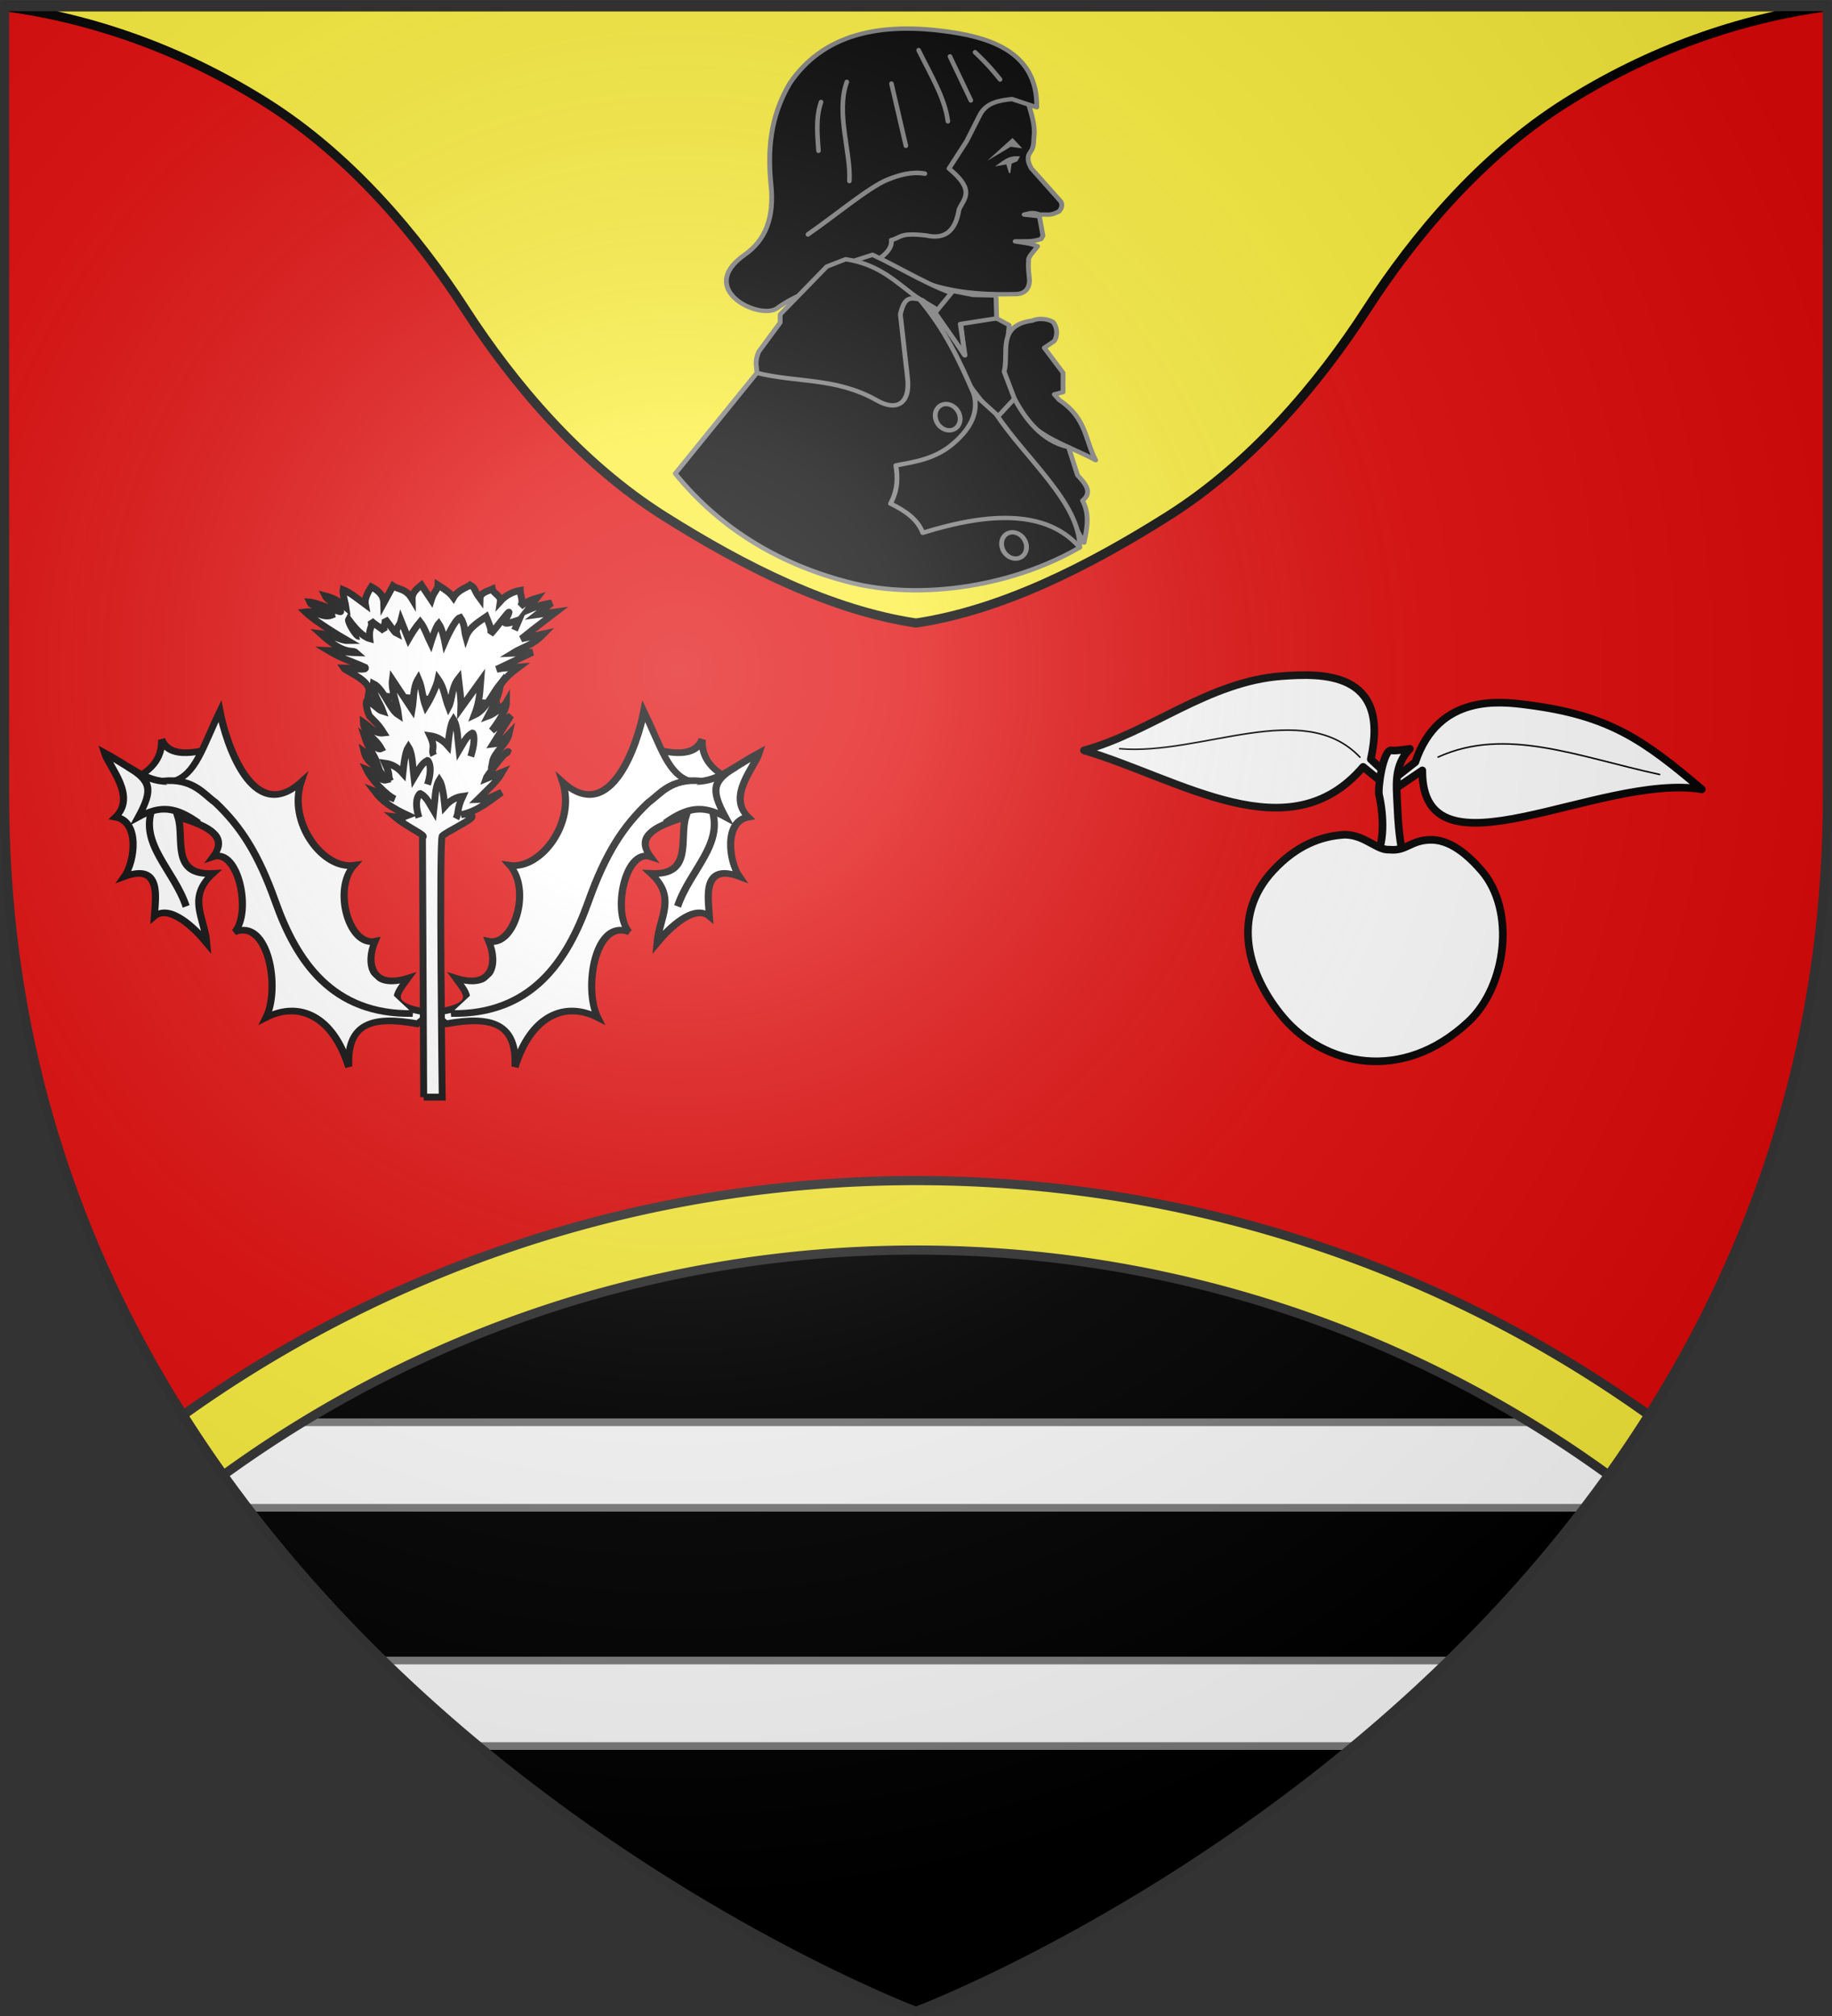
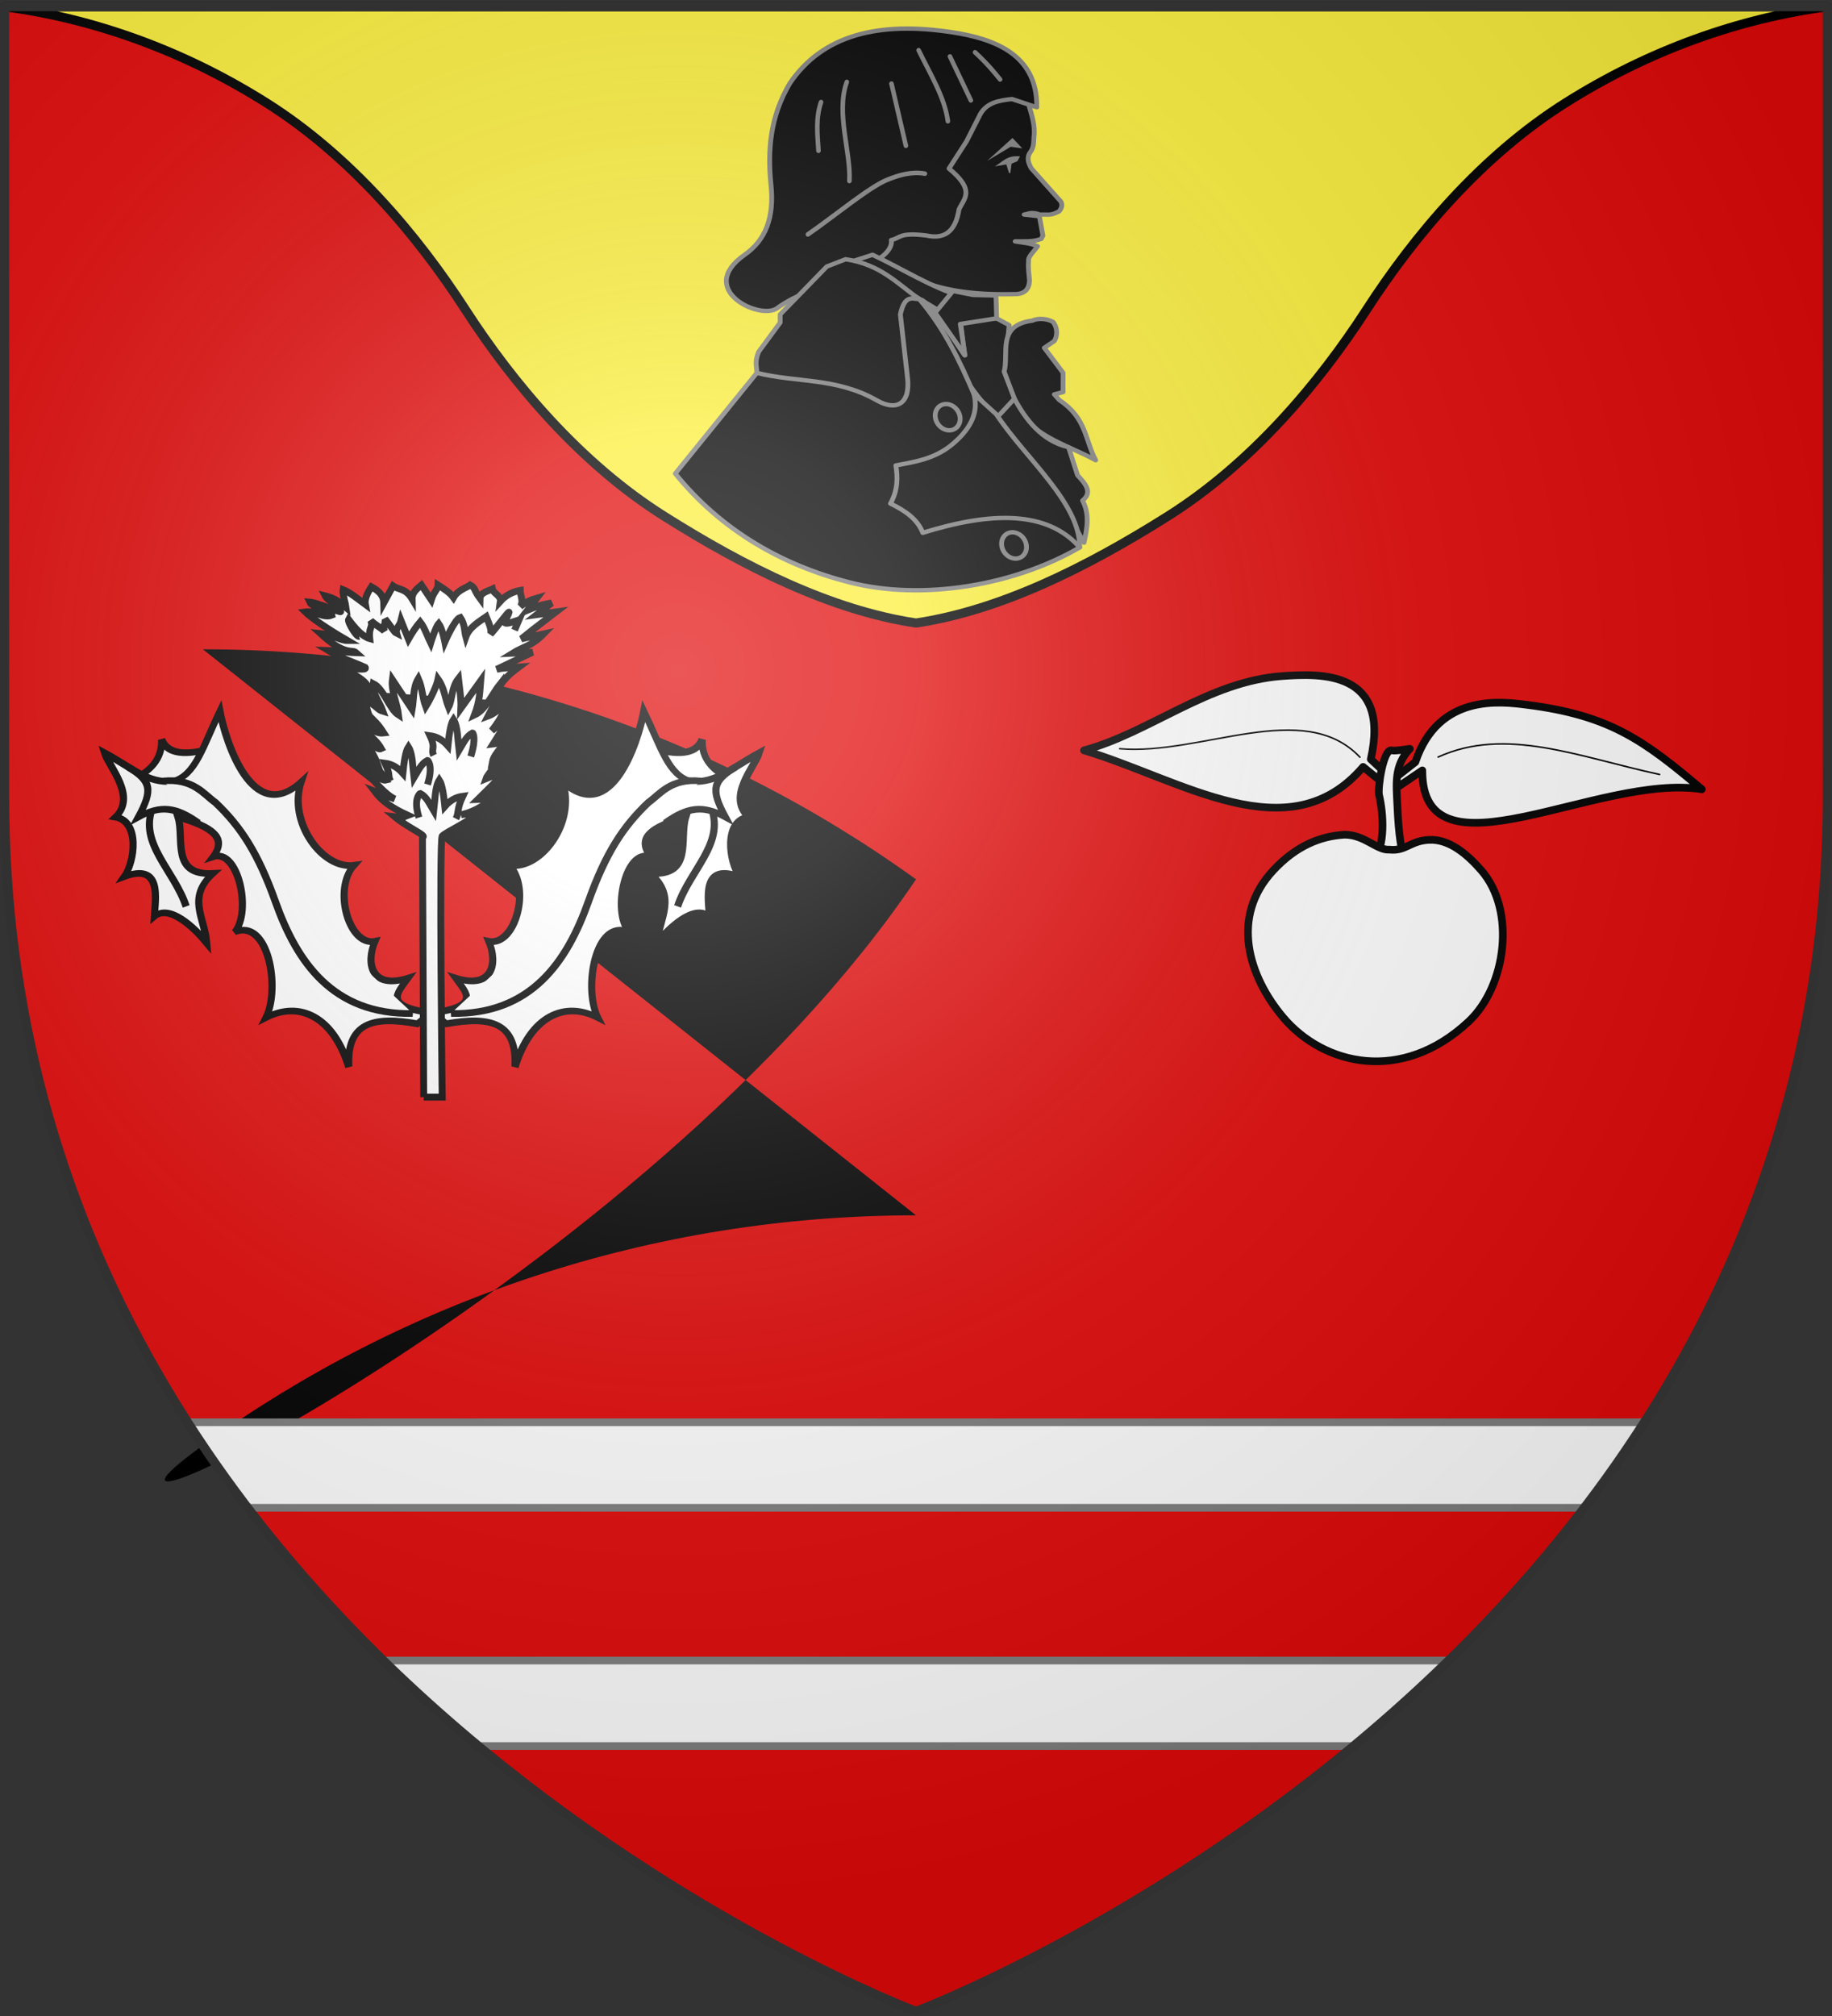
<svg xmlns="http://www.w3.org/2000/svg" xmlns:xlink="http://www.w3.org/1999/xlink" width="600" height="660" version="1.0">
  <rect width="100%" height="100%" fill="#333333" stroke="none" />
  <defs>
    <radialGradient xlink:href="#a" id="c" cx="221.445" cy="226.331" r="300" fx="221.445" fy="226.331" gradientTransform="matrix(1.353 0 0 1.349 -77.63 -85.747)" gradientUnits="userSpaceOnUse" />
    <linearGradient id="a">
      <stop offset="0" style="stop-color:white;stop-opacity:.314" />
      <stop offset=".19" style="stop-color:white;stop-opacity:.251" />
      <stop offset=".6" style="stop-color:#6b6b6b;stop-opacity:.125" />
      <stop offset="1" style="stop-color:black;stop-opacity:.125" />
    </linearGradient>
  </defs>
  <g style="display:inline">
    <path d="M300 658.5s298.5-112.32 298.5-397.772V2.176H1.5v258.552C1.5 546.18 300 658.5 300 658.5z" style="fill:#e20909;fill-opacity:1;fill-rule:evenodd;stroke:none;stroke-width:1px;stroke-linecap:butt;stroke-linejoin:miter;stroke-opacity:1" />
-     <path d="M300 397.875c-87.157 0-167.832 27.931-233.563 75.313C154.245 603.644 300 658.5 300 658.5s145.755-54.856 233.563-185.313c-65.73-47.38-146.406-75.312-233.563-75.312z" style="opacity:1;fill:#000;fill-opacity:1;stroke:none;stroke-width:21.84;stroke-linecap:round;stroke-linejoin:round;stroke-miterlimit:4;stroke-dasharray:none;stroke-opacity:1" />
+     <path d="M300 397.875c-87.157 0-167.832 27.931-233.563 75.313s145.755-54.856 233.563-185.313c-65.73-47.38-146.406-75.312-233.563-75.312z" style="opacity:1;fill:#000;fill-opacity:1;stroke:none;stroke-width:21.84;stroke-linecap:round;stroke-linejoin:round;stroke-miterlimit:4;stroke-dasharray:none;stroke-opacity:1" />
    <path d="M1.5 2.188C30.277 6 59.775 16.338 87.281 33.688c27.516 17.354 49.472 43.437 65.125 67.656 15.653 24.209 37.62 50.308 65.125 67.656 26.443 16.677 54.753 30.821 82.469 34.969 27.716-4.148 56.026-18.292 82.469-34.969 27.506-17.348 49.472-43.447 65.125-67.656 15.653-24.22 37.61-50.302 65.125-67.656C540.225 16.338 569.723 6 598.5 2.188H1.5z" style="fill:#fcef3c;fill-opacity:1;stroke:#000;stroke-width:3;stroke-linecap:round;stroke-linejoin:round;stroke-miterlimit:4;stroke-opacity:1" />
    <path d="M61.438 465.625c6.246 9.741 12.829 19.062 19.656 28h437.812c6.827-8.938 13.41-18.259 19.657-28H61.438z" style="fill:#fff;fill-opacity:1;fill-rule:evenodd;stroke:#7f7f7f;stroke-width:2.5;stroke-linecap:butt;stroke-linejoin:miter;stroke-opacity:1;stroke-miterlimit:4;stroke-dasharray:none" />
-     <path d="M300 386.5c-89.637 0-172.47 28.476-240.031 76.781a410.857 410.857 0 0 0 13.187 19.625C137.01 436.55 215.43 409.25 300 409.25c84.57 0 162.99 27.299 226.844 73.656a410.857 410.857 0 0 0 13.187-19.625C472.463 414.976 389.637 386.5 300 386.5z" style="fill:#fcef3c;fill-opacity:1;fill-rule:evenodd;stroke:#313131;stroke-width:3;stroke-linecap:butt;stroke-linejoin:miter;stroke-opacity:1;stroke-miterlimit:4;stroke-dasharray:none" />
    <path d="M125.531 543.625a518.91 518.91 0 0 0 31.125 28h286.688a518.907 518.907 0 0 0 31.125-28H125.53z" style="fill:#fff;fill-opacity:1;fill-rule:evenodd;stroke:#7f7f7f;stroke-width:2.5;stroke-linecap:butt;stroke-linejoin:miter;stroke-opacity:1;stroke-miterlimit:4;stroke-dasharray:none" />
  </g>
  <g style="display:inline">
    <path d="m1142.99 254.216-6.043-5.655c6.54-29.128-16.529-28.12-29.084-27.22-24.064 1.727-43.236 18.458-64.85 24.318 32.078 9.593 67.158 33.773 91.42 5.404l7.205 5.855 1.351-2.702zM1145.026 254.603l6.511-5.107c7.59-22.69 28.27-19.815 36.751-18.727 26.705 3.424 37.86 11.348 57.078 27.626-33.703-5.395-91.688 31.47-91.542-6.187l-7.688 5.204-1.11-2.81z" style="opacity:1;fill:#fff;fill-opacity:1;stroke:#000;stroke-width:2.5;stroke-linecap:round;stroke-linejoin:round;stroke-miterlimit:4;stroke-dasharray:none;stroke-opacity:1" transform="translate(-688)" />
    <path d="M1137.84 281.82c3.912-4.98 3.297-15.247 1.822-21.537-.517-2.204 1.385-15.303 4.137-14.613 1.101.276 5.94-.52 5.94-.52-5.296 5.48-4.383 11.846-4.098 18.316.503 11.446 1.325 13.475 2.199 18.619l-10-.265z" style="opacity:1;fill:#fff;fill-opacity:1;stroke:#000;stroke-width:2.5;stroke-linecap:round;stroke-linejoin:round;stroke-miterlimit:4;stroke-dasharray:none;stroke-opacity:1" transform="translate(-688)" />
    <path d="M1128.387 273.26c-7.956.479-15.825 3.607-23.328 11.628-14.389 15.38-8.032 34.865 3.172 48.166 13.218 15.692 38.893 21.876 60.796 1.351 12.32-11.546 15.555-36.442 4.053-49.537-4.238-4.825-10.237-10.31-17.113-9.908-6.108.305-7.548 3.767-12.905 3.196-4.13.306-8.045-4.861-14.675-4.897z" style="opacity:1;fill:#fff;fill-opacity:1;stroke:#000;stroke-width:2.5;stroke-linecap:round;stroke-linejoin:round;stroke-miterlimit:4;stroke-dasharray:none;stroke-opacity:1" transform="translate(-688)" />
    <path d="M1054.698 245.117c26.832 2.294 60.283-16.688 78.7 2.782M1231.544 253.552c-26.75-5.781-50.365-15.793-72.557-5.699" style="opacity:1;fill:none;fill-opacity:1;stroke:#000;stroke-width:.5;stroke-linecap:round;stroke-linejoin:round;stroke-miterlimit:4;stroke-dasharray:none;stroke-opacity:1" transform="translate(-688)" />
  </g>
  <g style="display:inline" transform="matrix(.9 0 0 .9 -615.856 27.536)">
    <use xlink:href="#b" width="600" height="660" style="fill:#fff;stroke-width:2.5;stroke-miterlimit:4;stroke-dasharray:none" transform="matrix(-1 0 0 1 1682.889 0)" />
    <path d="M818.99 224.287c-1.754-1.122.162-2.679-.64-4.858-1.43-3.444-8.37-6.002-9.025-7.03 3.596.085 8.698 1.02 7.87-.207-4.492-2.056-8.201-2.996-13.478-6.166 4.64.125 6.216.696 10.173.808-1.555-1.4-3.808 1.457-12.976-6.973 4.52.479 7.352 2.546 9.778 2.539-2.885-1.667-11.804-6.997-15.286-10.397 3.718-.505 6.532 2.435 9.659 1.142-.076-.442-7.321-2.97-8.084-4.726 2.777.225 11.366 4 11.294 3.437-.218-1.72-4.831-3.968-5.681-5.723 3.925.998 5.778 2.622 7.637 4.24-.092-.745-1.374-5.126-1.128-6.483 2.584 1.005 5.633 3.55 8.154 5.397-.46-2.508 1.49-5.35 2.183-6.415 2.579 1.408 4.422 2.944 4.492 5.87l3.369-6.196c2.057 1.447 4.573.753 6.963 4.729-.056-2.256 1.674-3.647 3.369-5.055l3.594 5.38c.903-2.927 2.436-3.799 2.47-5.38 2.694 1.707 4.388 2.857 5.616 4.566 1.644-2.89 4.954-3.65 6.064-4.566 2.119 1.164 1.086 1.522 3.594 4.892.047-2.195 3.199-2.787 4.492-3.424.32 1.541 3.199 2.48 2.92 4.402 2.246-2.474 4.941-3.526 7.188-3.913.006 1.63 1.442 4.24 0 5.87 1.796-1.505 4.267-2.606 6.064-3.098l-3.37 4.402c4.992-2.073 6.639-2.203 8.76-2.609l-5.39 4.24 6.963-.979-8.086 6.196-4.492 3.587 8.086-1.793c-4.327 4.455-7.488 4.678-11.23 7.01l7.187-.325-13.028 6.196c2.54-.555 2.7-.41 8.086-.816-1.767 1.34-9.642 6.555-8.086 13.37l-40.879-2.771-5.84 1.467" style="fill:#fff;fill-opacity:1;fill-rule:evenodd;stroke:#000;stroke-width:2.5;stroke-linecap:butt;stroke-linejoin:miter;stroke-miterlimit:4;stroke-dasharray:none;stroke-opacity:1" />
    <g id="b" style="fill:#fff;stroke:#000;stroke-width:1.318;stroke-miterlimit:4;stroke-dasharray:none;stroke-opacity:1">
      <path d="M-167.919-168.258c4.15.054 8.753-.629 9.256-4.628.691 3.883 3.407 5.742 7.5 6.224l-7.82 5.425-8.936-7.02z" style="fill:#fff;fill-opacity:1;fill-rule:evenodd;stroke:#000;stroke-width:1.318;stroke-linecap:butt;stroke-linejoin:miter;stroke-miterlimit:4;stroke-dasharray:none;stroke-opacity:1" transform="matrix(1.923 .572 -.421 1.745 1172.133 630.817)" />
      <path d="M-191.717-102.773c7.672-4.226 12.45-4.199 13.947 4.404.595-10.75 5.933-15.755 12.528-14.365-3.814-4.766-4.71-19.202 1.855-18.473-3.845-2.833-4.234-16.07.615-15.875-3.404-2.922-.963-5.953 4.505-9.77-.271 4.503 3.867 11.016-3.766 13.007 5.655 3.135 3.375 8.03 4.062 13.089 1.526-3.559 4.924-9.724 8.125-8.124-.915-3.282-3.726-10.04 3.61-9.478-2.48-2.247-5.164-9.84-.981-12.092-4.664-2.741-1.01-10.124-.824-13.079-4.418 4.695-6.087 8.233-10.832 9.478-4.309.028-6.581-4.78-11.284-10.937.266 6.338-.86 24.225-11.338 18.455 4.104 7.075-.106 18.345-5.786 19.271 4.78 3.321 4.377 15.527-.478 15.984 2.585 3.711 2.779 9.218-4.277 9.077 2.683 2.384 5.581 4.031-2.494 8.074l2.813 1.354z" style="fill:#fff;fill-opacity:1;fill-rule:evenodd;stroke:#000;stroke-width:1.318;stroke-linecap:butt;stroke-linejoin:miter;stroke-miterlimit:4;stroke-dasharray:none;stroke-opacity:1" transform="matrix(1.923 .572 -.421 1.745 1172.133 630.817)" />
      <path d="M-154.14-160.053c3.92 6.133-1.149 13.286-1.756 21.064M-191.37-105.03c14.305-4.373 18.31-16.92 19.512-29.656.99-10.48 2.933-16.671 6.374-22.804 1.723-2.303 2.886-6.072 8.361-7.234" style="fill:#fff;stroke:#000;stroke-width:1.318;stroke-linecap:butt;stroke-linejoin:miter;stroke-miterlimit:4;stroke-dasharray:none;stroke-opacity:1" transform="matrix(1.923 .572 -.421 1.745 1172.133 630.817)" />
      <path d="M-161.61-154.495c3.327-4.466 5.897-5.716 10.373-4.628-3.819-4.485-3.853-6.318-.32-10.372" style="fill:#fff;stroke:#000;stroke-width:1.318;stroke-linecap:butt;stroke-linejoin:miter;stroke-miterlimit:4;stroke-dasharray:none;stroke-opacity:1" transform="matrix(1.923 .572 -.421 1.745 1172.133 630.817)" />
    </g>
    <path d="m838.47 368.495-.45-94.57c1.867-.497-5.103-3.264-10.109-7.434 4.24.492 1.912.561 4.78-.514-5.535-2.57-9.268-4.94-12.128-8.764l7.412 2.853c-2.995-1.323-8.46-6.886-10.332-10.802 3.107 1.225 5.285 4.372 7.187 3.873-3.182-5.422-7.026-5.872-8.086-10.395 2.097 1.4 3.295 3.432 4.942 4.688-1.203-3.6-3.538-6.182-4.717-9.987 2.07 1.648 4.527 5.05 6.064 4.28-2.398-4.28-6.322-5.299-6.513-9.579 2.335 1.537 4 4.29 7.412 3.872-2.134-3.395-3.398-4.242-5.166-6.114-.49-.81-1.714-4.656-.949-5.705 4.194 2.637 3.832 3.332 5.827 3.943-1.13-3.21-4.046-6.665-3.53-10.06 3.914 1.96 5.828 9.277 9.208 11.414-.457-3.989-2.77-8.933-2.246-12.84l7.188 10.802c.684-3.804.196-7.813 2.246-11.21 1.573 3.602 1.374 6.615 2.695 10.191 1.778-2.836 3.976-7.48 4.492-9.987 2.324 3.25 2.42 6.64 3.819 10.191 1.43-2.656.933-7.029 3.594-10.394.386 3.6 1.057 7.201.898 10.802l7.188-9.987c-.32 3.755-.222 7.131-2.247 12.432 4.176-1.932 6.327-7.54 9.434-11.413-.167 3.94-2.352 7.677-4.492 11.821 2.132-.765 6.028-3.837 6.738-5.095 0 3.668-5.39 10.394-5.39 10.394l6.962-5.503-6.513 10.395c2.309-.237 4.123-1.82 5.84-3.669-.773 3.533-5.452 6.658-6.065 10.19 0 0 7.537-4.68 5.39-3.668-1.626.767-7.735 9.347-7.86 9.783l6.064-2.446c-2.034 3.533-4.012 5.028-8.984 9.987 4.262-.07 6.158-1.574 8.76-2.65-4.286 3.105-8.923 7.006-14.825 8.153 0 0 4.341-.843 4.043.815-.203 1.131-9.662 5.631-10.843 6.93-1.179 1.297 0 94.977 0 94.977h-6.738z" style="fill:#fff;fill-opacity:.996;fill-rule:evenodd;stroke:#000;stroke-width:2.5;stroke-linecap:butt;stroke-linejoin:miter;stroke-miterlimit:4;stroke-dasharray:none;stroke-opacity:1" />
    <path d="M814.947 200.87c-.947.292-4.28-5.276-3.818-6.115 2.608 3.528 5.175 6.222 7.696 6.945-.474-4.33 1.338-3.965.39-6.538 1.495 1.453 3.914 2.75 4.937 3.836-.612-1.759.583-2.818.229-4.447 1.45 1.693 3.412 4.91 4.263 5.297-.548-1.888 1.11-2.742 1.577-4.686l2.695 6.726c1.09-1.902 2.647-4.36 4.268-6.262 1.601 1.984 2.873 5.778 3.818 7.689 0 0 1.797-5.855 2.92-7.078 1.348 1.923 2.246 6.67 2.246 6.67s3.594-8.3 5.615-8.911c1.759 2.588 1.454 5.052 2.022 7.077 1.237-3.489 4.879-5.572 7.412-7.337.853 2.16 2.17 4.807 1.572 6.318 1.737-1.723 6.588-8.428 6.739-7.949-.72 2.93-4.663 5.651 3.593 2.853l-1.572 3.67M836.735 266.792c-2.17-6.93.42-8.764.449-8.764 2.32 1.184 3.294 3.585 4.941 6.319.492-3.985.435-8.716 2.022-11.21 1.032 1.565 1.582 5.322 2.021 9.579 2.171-2.459 4.343-3.375 6.514-3.669-2.282 4.837-1.27 5.77-2.47 8.153M855.59 244.577c2.17-6.93.704-8.56.674-8.56-2.32 1.183-3.294 3.585-4.941 6.318-.492-3.985-.435-8.716-2.022-11.21-1.032 1.565-1.582 5.322-2.021 9.58-2.171-2.46-4.343-3.376-6.514-3.67 2.282 4.837.148 4.75 1.348 7.134M839.868 254.767c2.17-6.93.03-8.764 0-8.764-2.321 1.184-3.294 3.585-4.942 6.319-.491-3.985-.434-8.716-2.021-11.21-1.033 1.565-1.582 5.322-2.022 9.579-2.17-2.459-4.342-3.375-6.513-3.669 2.281 4.837.82 4.139 2.021 6.522" style="fill:#fff;stroke:#000;stroke-width:2.5;stroke-linecap:butt;stroke-linejoin:miter;stroke-miterlimit:4;stroke-dasharray:none;stroke-opacity:1" />
  </g>
  <g style="display:inline">
    <path d="M277.22 98.005c13.832 3.169 17.9 12.755 46.717 12.029 3.04.117 4.942-1.19 5.036-4.756-.118-2.19-.49-3.87-.28-6.713-.274-1.377 1.763-3.332 2.797-5.036-2.331-1.137-4.662-1.205-6.993-1.678 2.704-.084 5.408.267 8.112-.84l.56-1.118-1.12-6.714-4.755-.56c1.567-.303 2.32-1.047 4.894-.009l2.1.01c1.805.127 2.822-.535 3.916-1.12 1.024-1.328 1.004-2.395.56-3.356l-9.232-11.47c-.913-1.864-1.55-3.73-.28-5.594 1.172-1.772.988-3.544 1.12-5.315.437-3.73-.693-7.46-1.68-11.19l-6.153-7.833-31.89 23.219-13.428 38.044z" style="opacity:1;fill:#000;fill-opacity:1;stroke:#7f7f7f;stroke-width:1.5;stroke-linecap:round;stroke-linejoin:round;stroke-miterlimit:4;stroke-dasharray:none;stroke-opacity:1" transform="matrix(1.05 0 0 .95 -8.25 -8.235)" />
    <path d="m315.793 64.087 7.88-7.881 3.042 3.595-3.594-.554-7.328 4.84zM318.143 66.022c2.34-1.497 3.854-3.984 7.881-3.456l-.83 1.659-1.797.83-.415 3.318-.415-.138-.83-2.904-3.594.691z" style="opacity:1;fill:#7f7f7f;fill-opacity:1;stroke:none;stroke-width:1.5;stroke-linecap:round;stroke-linejoin:round;stroke-miterlimit:4;stroke-dasharray:none;stroke-opacity:1" transform="matrix(1.05 0 0 .95 -8.25 -8.235)" />
    <path d="M331.233 45.634c.293-18.381-13.678-23.671-26.201-25.81-23.119-3.949-40.615.873-50.839 17.598-6.194 11.601-6.927 23.203-5.866 34.805 1.094 11.365-1.618 19.134-8.212 24.246-15.488 12.02 4.898 22.708 10.168 18.38 10.705-8.792 36.728-14.331 35.587-23.464 3.02-.732 2.33-2.7 10.95-1.564 5.304 1.31 9.029-.933 10.167-8.995 1.487-3.68 5.29-6.436-3.128-14.078l5.475-9.386 4.301-9.385c2.126-4.054 5.955-4.699 9.87-5.175l7.728 2.828z" style="opacity:1;fill:#000;fill-opacity:1;stroke:#7f7f7f;stroke-width:1.5;stroke-linecap:round;stroke-linejoin:round;stroke-miterlimit:4;stroke-dasharray:none;stroke-opacity:1" transform="matrix(1.05 0 0 .95 -8.25 -8.235)" />
    <path d="M274.529 98.428h0c8.759 6.084 17.396 11.21 27.766 18.38l5.866-5.866c-9.386-2.924-18.772-9.624-28.157-14.47l-5.475 1.956z" style="opacity:1;fill:#000;fill-opacity:1;stroke:#7f7f7f;stroke-width:1.5;stroke-linecap:round;stroke-linejoin:round;stroke-miterlimit:4;stroke-dasharray:none;stroke-opacity:1" transform="matrix(1.05 0 0 .95 -8.25 -8.235)" />
    <path d="M295.562 112.11c10.44 13.247 4.509 17.95 23.073 40.671l7.906-7.816-5.084-10.95 1.173-13.296-3.91-2.346-11.342.39 1.332 12.29-8.762-14.636-4.386-4.307z" style="opacity:1;fill:#000;fill-opacity:1;stroke:#7f7f7f;stroke-width:1.5;stroke-linecap:round;stroke-linejoin:round;stroke-miterlimit:4;stroke-dasharray:none;stroke-opacity:1" transform="matrix(1.05 0 0 .95 -8.25 -8.235)" />
    <path d="m305.105 108.939 6.184 1.368 7.24.197.19 7.869-11.34 1.955 1.48 10.784-9.302-14.695 5.548-7.478zM329.902 119.155c1.67-.94 4.745-.675 6.415.465 1.604 2.284 1.253 5.112.391 6.574l-3.128 2.346 5.866 8.604v6.648l-2.738.782 1.565 1.955c8.516 6.233 7.994 13.756 11.34 20.727-9.652-5.814-21.821-8.675-25.337-21.192l-3.21-9.311c1.556-6.457-2.426-15.994 8.836-17.598z" style="opacity:1;fill:#000;fill-opacity:1;stroke:#7f7f7f;stroke-width:1.5;stroke-linecap:round;stroke-linejoin:round;stroke-miterlimit:4;stroke-dasharray:none;stroke-opacity:1" transform="matrix(1.05 0 0 .95 -8.25 -8.235)" />
    <path d="M318.635 152.781c8.896 12.323 17.655 23.408 27.348 42.895.916-4.834 1.859-9.667-.468-14.5 3.243-2.911.887-5.822-1.56-8.732l-2.806-9.667c-8.337-2.079-13.458-9.712-16.873-16.713l-5.641 6.717z" style="opacity:1;fill:#000;fill-opacity:1;stroke:#7f7f7f;stroke-width:1.5;stroke-linecap:round;stroke-linejoin:round;stroke-miterlimit:4;stroke-dasharray:none;stroke-opacity:1" transform="matrix(1.05 0 0 .95 -8.25 -8.235)" />
    <path d="m218.476 171.87 25.456-34.701c-.008-2.23-.783-3.693.56-7.274l6.713-10.07v-2.798l14.547-16.504 5.874-2.518c10.962 1.806 16.132 8.439 22.939 13.707 8.032 10.441 12.7 21.555 17.064 32.73l6.993 6.993c9.154 15.293 26.128 30.585 26.016 45.877-19.828 12.8-48.565 18.638-71.893 12.03-20.75-5.88-39.736-17.65-54.27-37.471z" style="opacity:1;fill:#000;fill-opacity:1;stroke:#7f7f7f;stroke-width:1.5;stroke-linecap:round;stroke-linejoin:round;stroke-miterlimit:4;stroke-dasharray:none;stroke-opacity:1" transform="matrix(1.05 0 0 .95 -8.25 -8.235)" />
    <path d="M243.932 137.169c12.37 3.438 24.77 1.497 37.485 9.51 5.87 3.7 10.46 1.418 9.511-7.832l-2.238-21.82c1.426-7.096 3.744-5.273 5.875-5.315M311.629 144.442c1.47 6.05-.655 11.57-6.434 17.064-5.693 5.412-12.172 6.336-17.904 7.553.581 4.097.692 8.312-1.678 13.148 4.577 2.441 8.457 5.406 10.07 10.07 21.315-7.315 38.804-7.744 48.955 5.035" style="opacity:1;fill:none;fill-opacity:1;stroke:#7f7f7f;stroke-width:1.5;stroke-linecap:round;stroke-linejoin:round;stroke-miterlimit:4;stroke-dasharray:none;stroke-opacity:1" transform="matrix(1.05 0 0 .95 -8.25 -8.235)" />
    <path d="M306.034 154.652a3.776 4.616 0 1 1-7.553 0 3.776 4.616 0 1 1 7.553 0z" style="opacity:1;fill:none;fill-opacity:1;stroke:#7f7f7f;stroke-width:1.5;stroke-linecap:round;stroke-linejoin:round;stroke-miterlimit:4;stroke-dasharray:none;stroke-opacity:1" transform="matrix(.987 -.325 .359 .893 -43.475 96.709)" />
    <path d="M306.034 154.652a3.776 4.616 0 1 1-7.553 0 3.776 4.616 0 1 1 7.553 0z" style="opacity:1;fill:none;fill-opacity:1;stroke:#7f7f7f;stroke-width:1.5;stroke-linecap:round;stroke-linejoin:round;stroke-miterlimit:4;stroke-dasharray:none;stroke-opacity:1" transform="matrix(.987 -.325 .359 .893 -21.74 138.698)" />
    <path d="M300.859 16.43c3.752 7.755 8.597 15.51 9.58 23.265M311.122 18.483l6.843 14.369M319.334 17.114c4.209 3.947 6.18 6.4 8.21 8.895M277.344 26.822c-3.689 10.103 1.399 23.116.84 32.436M264.597 76.735c8.666-5.96 19.999-15.462 25.998-17.881 3.816-1.54 8.012-2.794 12.316-2M291.963 27.378l4.73 20.342M268.902 33.414c-1.816 5.315-1.174 10.63-.84 15.945" style="opacity:1;fill:none;fill-opacity:1;stroke:#7f7f7f;stroke-width:1.5;stroke-linecap:round;stroke-linejoin:round;stroke-miterlimit:4;stroke-dasharray:none;stroke-opacity:1" />
  </g>
  <path d="M300 658.5s298.5-112.32 298.5-397.772V2.176H1.5v258.552C1.5 546.18 300 658.5 300 658.5z" style="opacity:1;fill:url(#c);fill-opacity:1;fill-rule:evenodd;stroke:none;stroke-width:1px;stroke-linecap:butt;stroke-linejoin:miter;stroke-opacity:1" />
  <path d="M300 658.5S1.5 546.18 1.5 260.728V2.176h597v258.552C598.5 546.18 300 658.5 300 658.5z" style="opacity:1;fill:none;fill-opacity:1;fill-rule:evenodd;stroke:#313131;stroke-width:3;stroke-linecap:butt;stroke-linejoin:miter;stroke-miterlimit:4;stroke-dasharray:none;stroke-opacity:1" />
</svg>